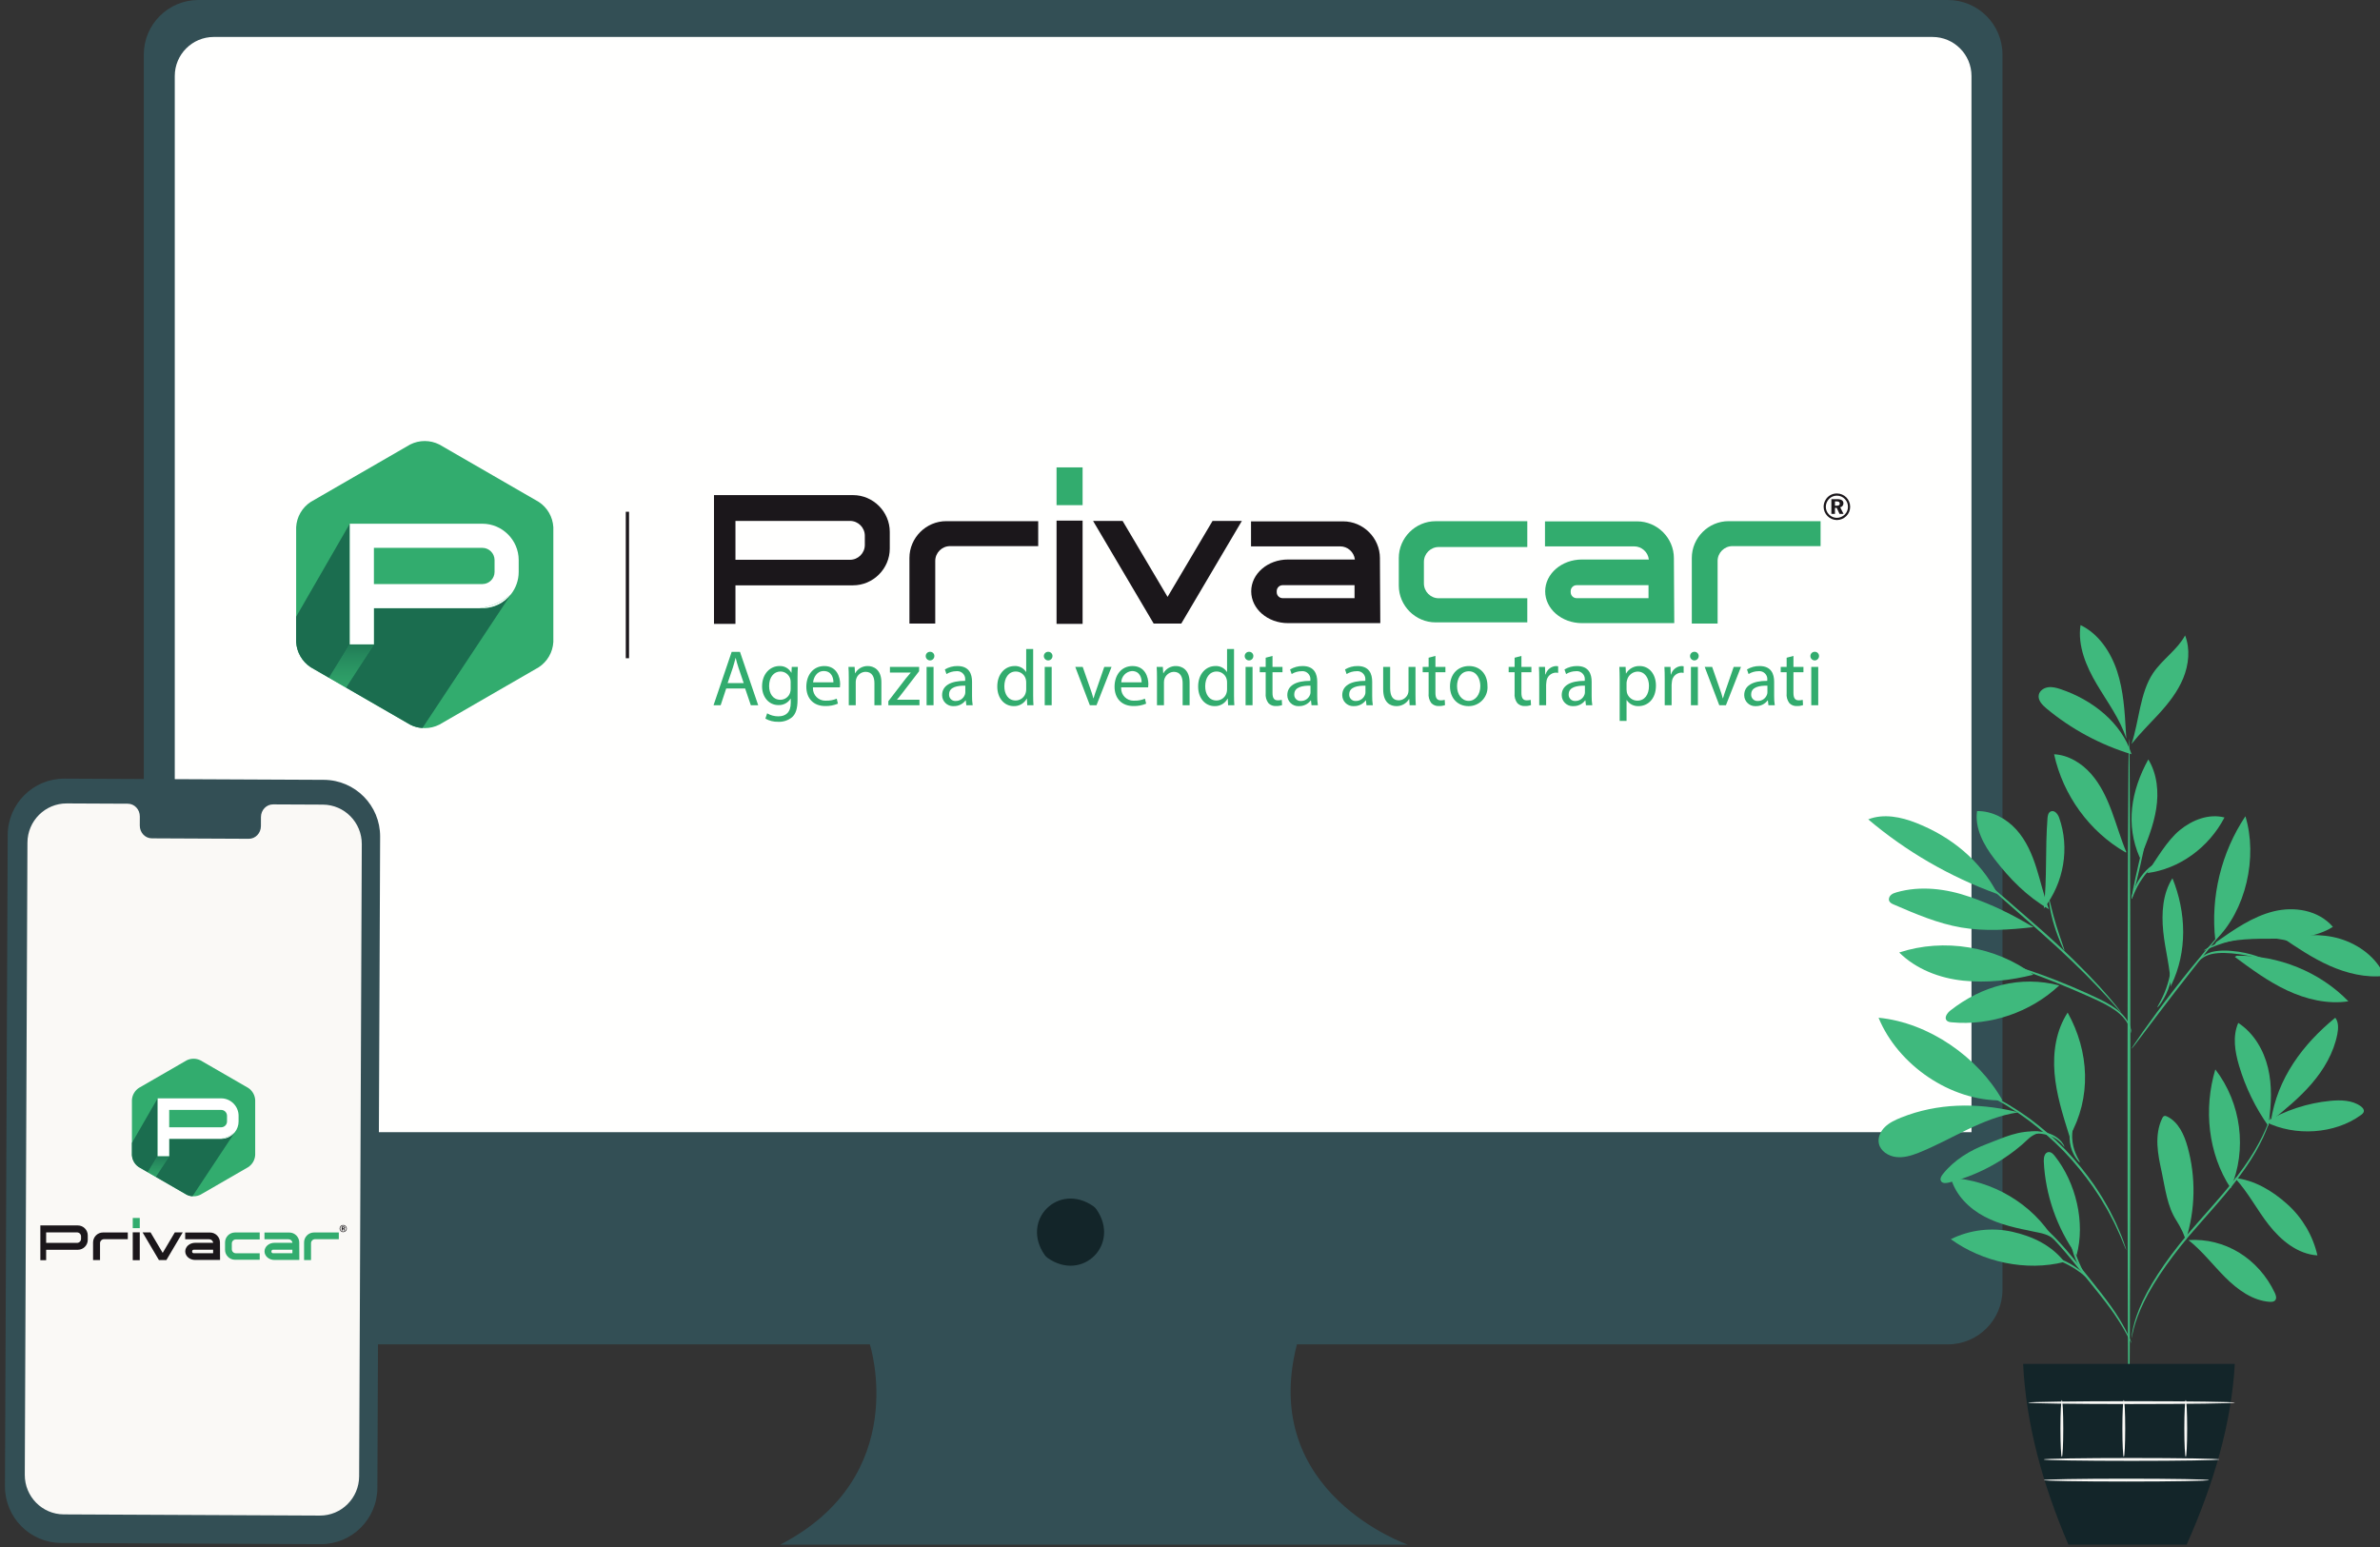
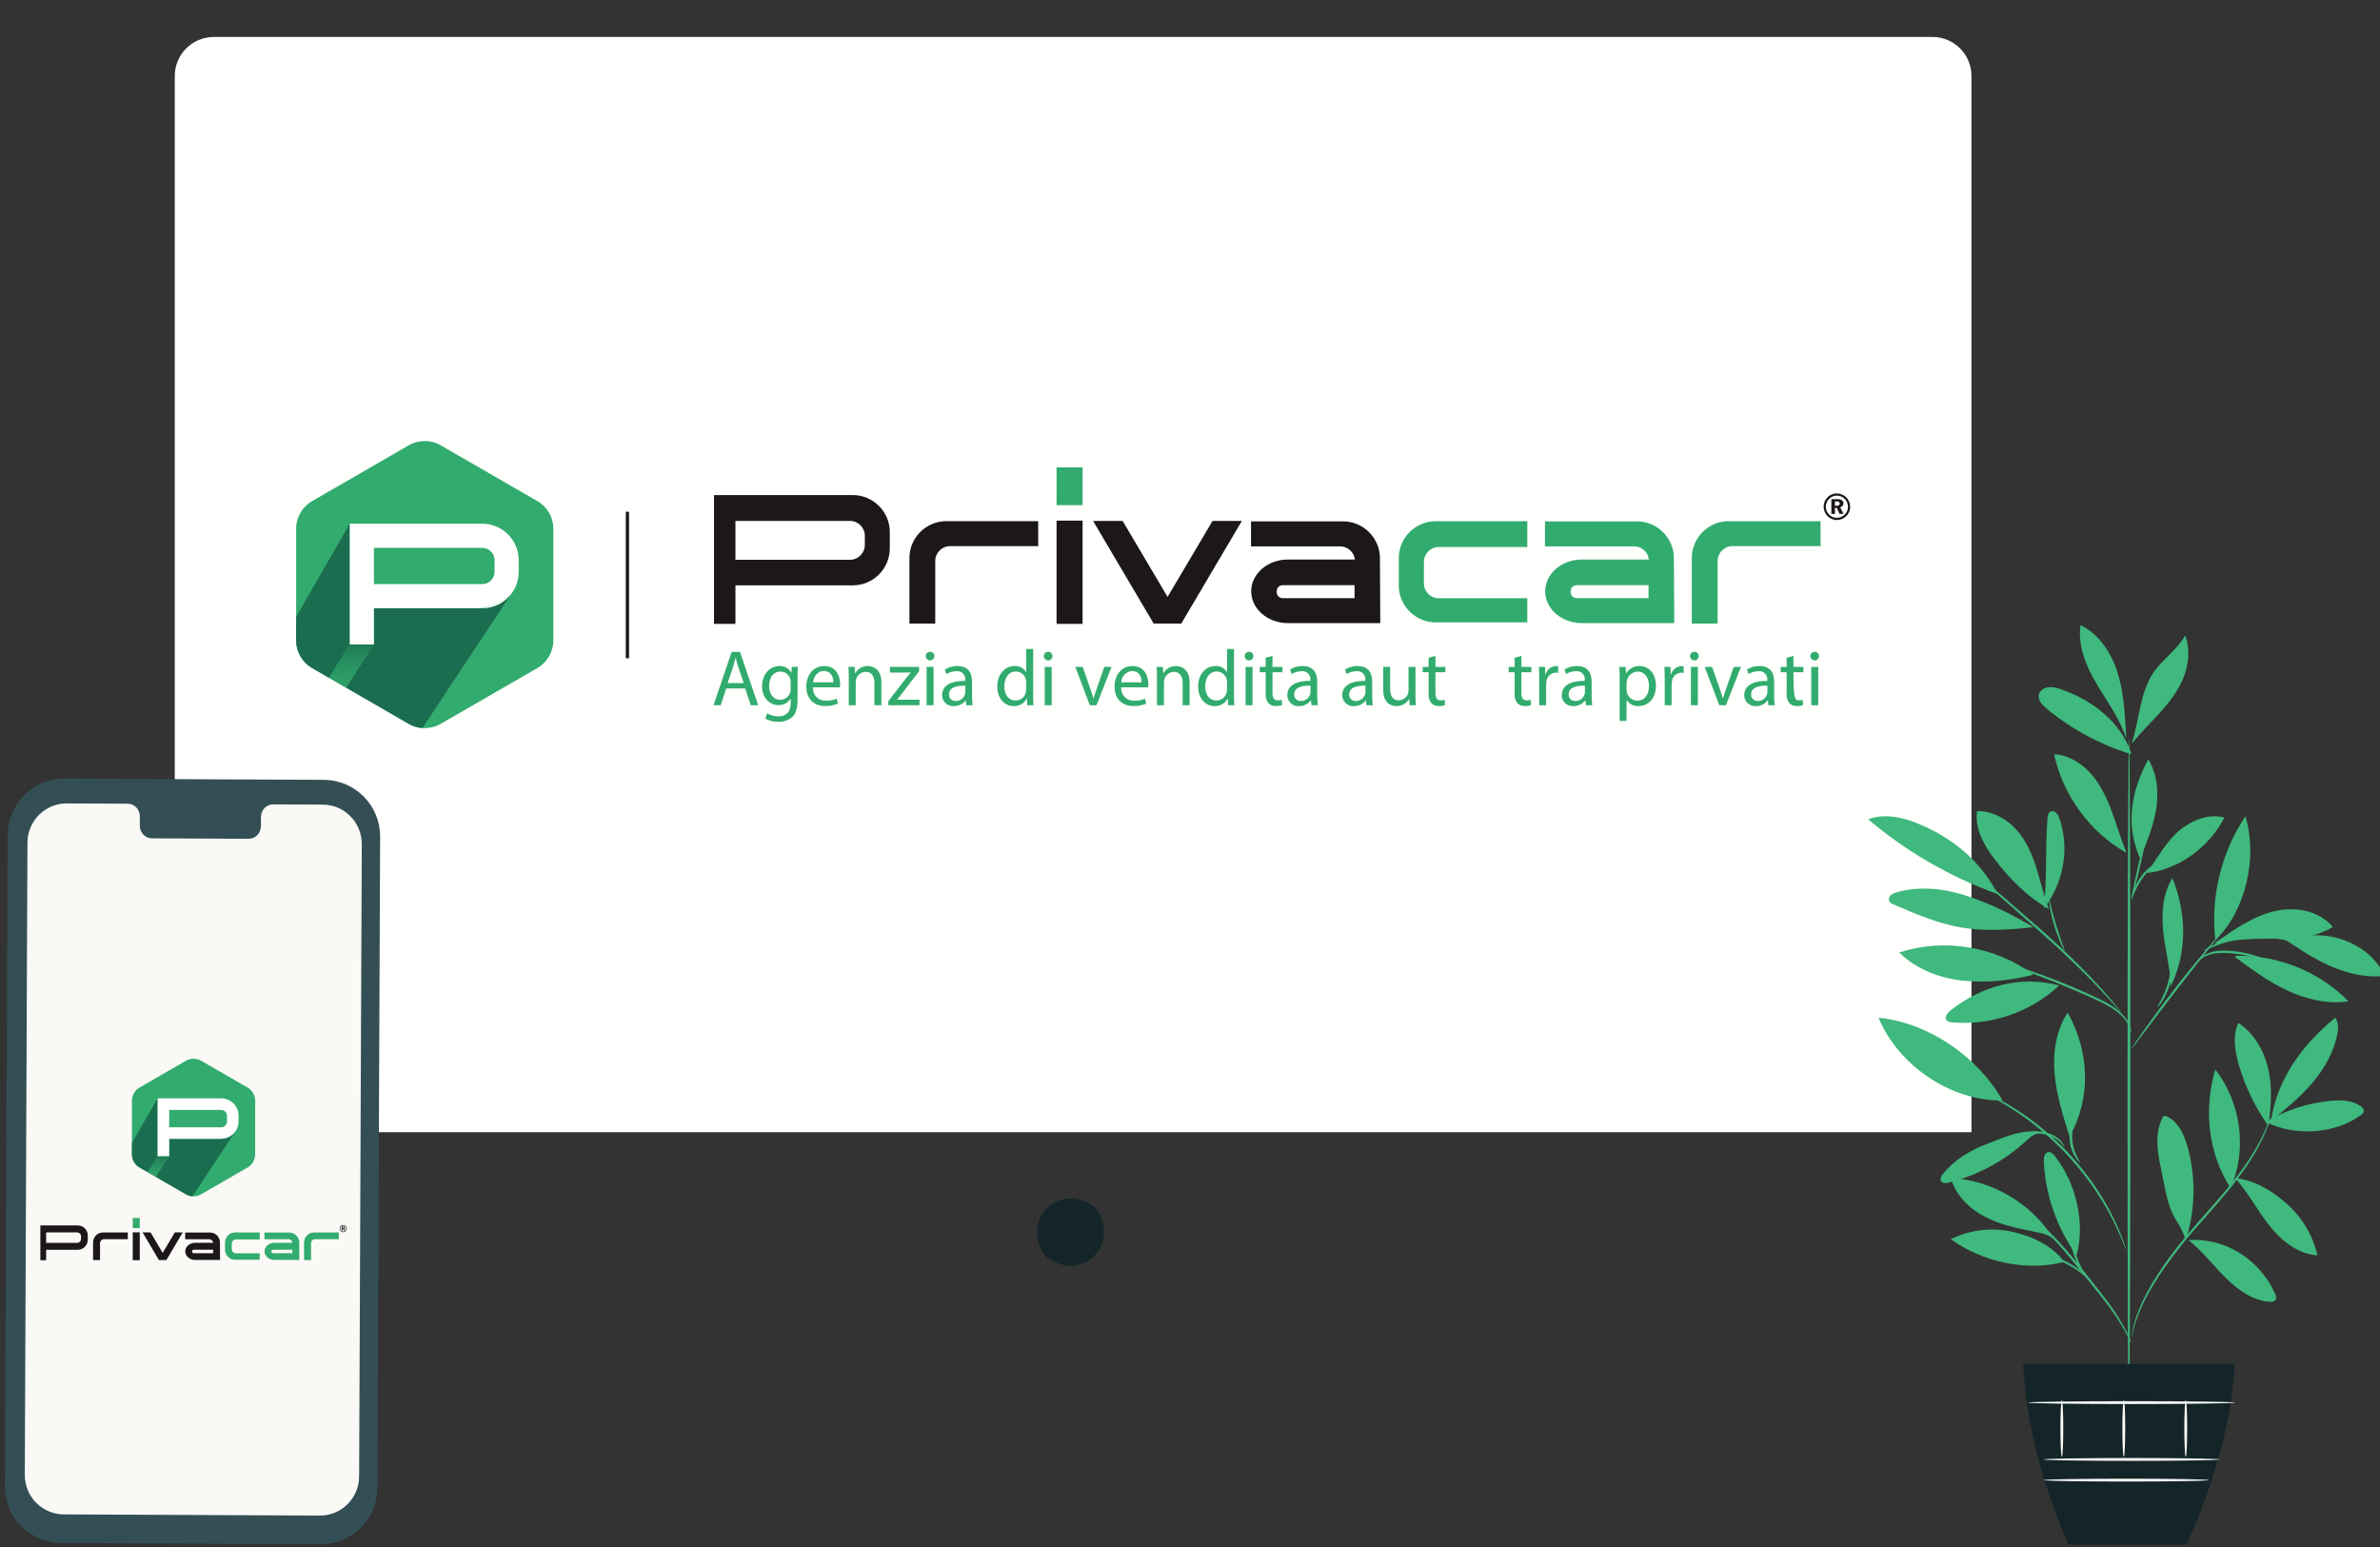
<svg xmlns="http://www.w3.org/2000/svg" width="100%" height="100%" viewBox="0 0 480 312" version="1.1" xml:space="preserve" style="fill-rule:evenodd;clip-rule:evenodd;stroke-miterlimit:10;">
  <rect x="0" y="0" width="480" height="312" fill="#333333" stroke="none" />
  <g>
    <g transform="matrix(1,0,0,1,-17,-23.964)">
      <g>
-         <path d="M409.845,23.964L57.014,23.964C50.931,23.964 46,28.893 46,34.973L46,284.085C46,290.166 50.931,295.094 57.014,295.094L192.43,295.094C192.43,295.094 201.043,321.72 174.341,335.497L300.962,335.497C300.962,335.497 270.814,325.165 278.565,295.094L409.846,295.094C415.928,295.094 420.859,290.166 420.859,284.085L420.859,34.973C420.859,28.893 415.928,23.964 409.845,23.964Z" style="fill:rgb(51,79,85);" />
        <path d="M238.12,267.848C243.044,274.89 235.337,282.602 228.297,277.675C228.066,277.512 227.854,277.301 227.692,277.069C222.782,270.028 230.479,262.327 237.514,267.242C237.747,267.405 237.958,267.615 238.12,267.848Z" style="fill:rgb(19,37,41);" />
        <g transform="matrix(1,0,0,1,0.247,3.417)">
          <path d="M414.364,248.886L52,248.886L52,35.879C52,31.527 55.527,28 59.877,28L406.487,28C410.837,28 414.364,31.527 414.364,35.878L414.364,248.886Z" style="fill:rgb(255,255,254);" />
        </g>
      </g>
      <g>
        <g>
          <path d="M460.43,217.756C460.488,217.824 461.003,217.122 462.183,216.653C463.354,216.164 465.114,216.056 467.048,216.235C468.983,216.389 470.711,216.762 471.947,217.091C473.184,217.423 473.94,217.683 473.964,217.614C473.984,217.557 473.265,217.18 472.034,216.758C470.805,216.34 469.052,215.904 467.082,215.748C465.127,215.565 463.273,215.727 462.063,216.333C460.836,216.921 460.39,217.744 460.43,217.756Z" style="fill:rgb(63,185,125);" />
          <path d="M461.47,215.669C461.504,215.746 462.476,215.225 464.115,214.608C465.753,213.989 468.084,213.338 470.718,213.113C473.352,212.897 475.746,213.15 477.45,213.489C479.156,213.825 480.188,214.177 480.212,214.096C480.221,214.064 479.971,213.949 479.51,213.767C479.05,213.578 478.367,213.362 477.511,213.149C475.803,212.717 473.366,212.403 470.684,212.623C468.004,212.853 465.637,213.57 464.008,214.283C463.192,214.636 462.546,214.963 462.118,215.227C461.687,215.484 461.455,215.638 461.47,215.669Z" style="fill:rgb(63,185,125);" />
          <path d="M467.717,261.521C471.765,262.009 475.291,264.124 478.314,266.837C481.338,269.55 483.487,273.205 484.377,277.15C480.406,276.907 477.036,274.131 474.592,271.02C472.148,267.907 470.455,264.492 467.771,261.582" style="fill:rgb(63,185,125);" />
          <path d="M466.887,263.605C470.236,255.819 469.022,246.438 463.787,239.641C461.418,247.593 462.287,256.576 466.887,263.605Z" style="fill:rgb(63,185,125);" />
          <path d="M463.789,213.593C470.002,207.588 472.357,196.798 469.857,188.587C464.975,195.892 462.788,204.903 463.789,213.593Z" style="fill:rgb(63,185,125);" />
          <path d="M473.964,250.243C477.878,247.903 482.362,246.435 486.957,245.985C489.081,245.777 491.401,245.836 493.103,247.06C493.466,247.321 493.818,247.705 493.737,248.13C493.678,248.442 493.4,248.668 493.135,248.861C487.849,252.701 479.852,253.187 473.964,250.243Z" style="fill:rgb(63,185,125);" />
          <path d="M475.006,250.06C477.889,247.711 480.789,245.347 483.232,242.506C485.675,239.665 487.66,236.293 488.389,232.553C488.61,231.418 488.679,230.122 487.981,229.222C481.424,234.566 476.273,241.479 475.006,250.06Z" style="fill:rgb(63,185,125);" />
          <path d="M474.569,250.323C475.084,246.673 475.27,242.921 474.411,239.333C473.552,235.745 471.552,232.31 468.413,230.264C467.231,232.959 467.739,236.064 468.571,238.88C469.857,243.233 471.875,247.379 474.519,251.102" style="fill:rgb(63,185,125);" />
          <path d="M468.095,216.724C476.504,216.571 484.916,220 490.625,225.91C486.428,226.541 482.106,225.505 478.289,223.72C474.47,221.937 471.078,219.434 467.717,216.948" style="fill:rgb(63,185,125);" />
          <path d="M477.088,212.933C481.131,212.612 485.019,212.12 488.905,213.289C492.792,214.458 496.33,217.111 497.914,220.786C494.133,221.204 490.299,220.274 486.834,218.733C483.369,217.191 480.218,215.056 477.088,212.933Z" style="fill:rgb(63,185,125);" />
          <path d="M464.002,213.933C467.609,211.402 471.31,208.825 475.51,207.776C479.708,206.728 484.573,207.502 487.501,210.892C484.103,213.029 479.979,213.281 476.038,213.278C472.098,213.274 467.267,213.226 463.552,214.635" style="fill:rgb(63,185,125);" />
          <path d="M458.422,274.06C461.951,273.826 465.54,274.722 468.605,276.602C471.67,278.482 474.2,281.338 475.783,284.707C475.999,285.166 476.188,285.748 475.901,286.158C475.65,286.515 475.166,286.548 474.749,286.519C471.328,286.282 468.295,284.09 465.793,281.592C463.29,279.094 461.111,276.209 458.345,274.049" style="fill:rgb(63,185,125);" />
          <path d="M457.845,274.024C459.776,267.968 459.896,261.368 458.187,255.248C457.512,252.832 456.379,250.287 454.098,249.154C453.904,249.057 453.677,248.971 453.473,249.047C453.28,249.118 453.168,249.312 453.077,249.496C452.266,251.156 452.03,253.043 452.113,254.882C452.197,256.721 452.586,258.533 452.975,260.334C453.693,263.668 454.076,267.249 455.941,270.123C456.383,270.805 456.773,271.542 457.126,272.273C457.479,273.004 457.482,273.261 457.806,273.841" style="fill:rgb(63,185,125);" />
          <path d="M435.807,277.15C437.598,270.536 435.696,262.518 431.404,257.096C431.089,256.697 430.669,256.268 430.153,256.315C429.363,256.385 429.158,257.408 429.193,258.179C429.504,264.937 431.826,271.598 435.807,277.15Z" style="fill:rgb(63,185,125);" />
          <path d="M433.355,278.466C425.665,280.433 416.842,278.52 410.447,273.884C414.237,271.994 418.706,271.455 422.847,272.387C426.99,273.318 430.776,275.144 433.355,278.466Z" style="fill:rgb(63,185,125);" />
          <path d="M431.272,274.024C426.958,266.721 418.687,261.955 410.447,261.521C411.395,265.001 414.15,267.706 417.257,269.34C420.366,270.975 423.835,271.685 427.255,272.375C428.585,272.643 430.41,272.938 431.272,274.024Z" style="fill:rgb(63,185,125);" />
          <path d="M434.261,252.762C432.989,248.706 431.709,244.616 431.361,240.404C431.011,236.192 431.657,231.795 434.007,228.18C438.395,236.081 438.838,245.312 434.393,253.186" style="fill:rgb(63,185,125);" />
          <path d="M420.859,245.888C415.964,237.166 405.976,230.199 395.869,229.222C399.768,238.738 410.401,246.093 420.859,245.888Z" style="fill:rgb(63,185,125);" />
-           <path d="M423.983,248.318C416.776,249.373 410.636,253.794 403.902,256.473C402.461,257.046 400.906,257.503 399.362,257.308C397.815,257.113 396.29,256.117 395.944,254.657C395.655,253.445 396.229,252.158 397.136,251.27C398.041,250.381 399.238,249.827 400.434,249.349C407.769,246.416 415.636,246.342 423.363,248.121" style="fill:rgb(63,185,125);" />
          <path d="M428.148,252.484C426.569,252.94 426.029,253.763 424.778,254.837C420.534,258.477 415.444,261.111 410.033,262.465C409.469,262.606 408.731,262.663 408.452,262.15C408.208,261.703 408.517,261.16 408.833,260.762C411.1,257.905 414.333,255.95 417.736,254.674C421.139,253.397 424.087,251.859 428.148,252.189" style="fill:rgb(63,185,125);" />
          <path d="M432.313,222.7C426.554,228.115 418.441,230.895 410.599,230.142C410.241,230.108 409.852,230.05 409.609,229.784C409.063,229.185 409.719,228.261 410.355,227.761C416.74,222.748 424.474,220.668 432.313,222.7Z" style="fill:rgb(63,185,125);" />
          <path d="M427.107,220.542C419.5,214.824 409.069,213.099 400.034,216.063C403.443,219.432 408.173,221.244 412.935,221.742C417.695,222.239 422.463,221.71 427.107,220.542Z" style="fill:rgb(63,185,125);" />
          <path d="M429.189,207.341C429.902,200.759 429.44,195.563 429.943,188.949C429.983,188.421 430.108,187.786 430.652,187.595C431.411,187.33 432.043,188.176 432.291,188.877C434.451,194.974 433.271,201.966 429.2,207.196" style="fill:rgb(63,185,125);" />
          <path d="M430.231,207.341C425.735,204.702 422.36,201.255 419.242,197.203C417.071,194.384 415.24,191.007 415.734,187.546C418.783,187.488 421.679,189.085 423.661,191.284C425.643,193.481 426.823,196.23 427.702,199.001C428.582,201.772 429.198,204.618 430.231,207.341Z" style="fill:rgb(63,185,125);" />
          <path d="M419.683,204.216C410.234,200.783 401.418,195.677 393.786,189.217C396.88,187.992 400.421,188.725 403.514,189.951C410.58,192.753 416.353,197.482 419.818,204.148" style="fill:rgb(63,185,125);" />
          <path d="M427.107,210.948C422.265,211.491 417.345,211.844 412.54,211.022C407.818,210.212 403.355,208.295 398.942,206.391C398.576,206.234 398.178,206.044 398.018,205.672C397.844,205.269 398.029,204.776 398.35,204.481C398.669,204.184 399.094,204.042 399.509,203.923C404.306,202.548 409.484,203.192 414.204,204.823C418.925,206.455 422.796,208.392 427.107,210.948Z" style="fill:rgb(63,185,125);" />
          <path d="M454.91,222.635C458.169,215.898 457.957,208.034 455.142,201.09C453.159,204.183 452.917,208.122 453.28,211.802C453.642,215.483 454.737,219.271 454.807,222.97" style="fill:rgb(63,185,125);" />
          <path d="M445.85,195.837C444.718,193.153 443.922,190.336 442.906,187.603C441.89,184.872 440.628,182.183 438.708,180.014C436.788,177.845 434.134,176.228 431.272,176.084C433.064,184.356 438.451,191.746 445.704,195.88" style="fill:rgb(63,185,125);" />
          <path d="M450.015,200.048C451.9,197.253 454.077,193.461 456.632,191.376C459.188,189.291 462.515,188.029 465.634,188.83C462.462,194.937 456.468,199.241 450.015,200.048Z" style="fill:rgb(63,185,125);" />
          <path d="M448.722,196.85C450.026,193.669 451.34,190.453 451.868,187.071C452.396,183.688 452.074,180.077 450.273,177.126C446.772,183.479 445.645,190.297 448.543,196.922" style="fill:rgb(63,185,125);" />
          <path d="M446.891,176.084C444.927,169.748 438.977,165.084 432.552,162.943C431.743,162.673 430.884,162.448 430.038,162.576C429.192,162.702 428.363,163.267 428.185,164.083C427.951,165.161 428.864,166.127 429.723,166.843C434.725,171.013 440.605,174.179 446.891,176.084Z" style="fill:rgb(63,185,125);" />
          <path d="M445.753,171.594C445.517,167.459 445.271,163.263 443.983,159.345C442.694,155.427 440.213,151.751 436.602,150.036C435.988,154.213 437.752,158.368 439.881,161.962C442.007,165.556 444.572,168.948 445.85,172.958" style="fill:rgb(63,185,125);" />
          <path d="M446.891,174C448.418,169.451 448.575,163.674 451.241,159.711C453.105,156.941 456.088,155.054 457.694,152.12C458.76,154.86 458.434,158.018 457.318,160.738C456.203,163.458 454.36,165.799 452.387,167.952C450.415,170.104 448.726,171.723 446.891,174Z" style="fill:rgb(63,185,125);" />
          <path d="M446.35,311.533C446.51,311.533 446.646,280.509 446.658,242.248C446.669,203.975 446.549,172.958 446.39,172.958C446.232,172.958 446.094,203.975 446.083,242.248C446.072,280.509 446.192,311.533 446.35,311.533Z" style="fill:rgb(63,185,125);" />
          <path d="M419.818,217.766C419.809,217.797 420.224,217.955 420.981,218.216C421.817,218.506 422.893,218.88 424.182,219.328C426.881,220.275 430.589,221.646 434.613,223.344C438.597,225.105 442.354,226.535 444.494,228.444C445.563,229.387 446.177,230.406 446.479,231.149C446.786,231.897 446.841,232.355 446.882,232.348C446.898,232.345 446.893,232.231 446.87,232.013C446.834,231.798 446.78,231.478 446.641,231.085C446.381,230.298 445.784,229.208 444.704,228.2C443.629,227.191 442.132,226.283 440.417,225.458C438.702,224.632 436.8,223.772 434.782,222.919C430.745,221.215 427.01,219.888 424.28,219.018C422.916,218.58 421.803,218.257 421.032,218.044C420.258,217.836 419.827,217.736 419.818,217.766Z" style="fill:rgb(63,185,125);" />
          <path d="M410.447,195.881C410.437,195.892 410.551,196.012 410.778,196.23C411.046,196.479 411.379,196.789 411.787,197.167C412.724,198.008 414,199.152 415.554,200.547C418.806,203.409 423.217,207.289 428.091,211.576C432.984,215.88 437.213,219.992 440.144,223.089C441.612,224.635 442.768,225.916 443.557,226.81C443.924,227.226 444.225,227.565 444.467,227.838C444.678,228.071 444.794,228.189 444.808,228.179C444.82,228.169 444.726,228.033 444.538,227.781C444.347,227.532 444.071,227.159 443.692,226.698C442.943,225.768 441.822,224.451 440.381,222.873C437.503,219.715 433.297,215.553 428.393,211.242C423.482,206.947 419.014,203.091 415.766,200.31C414.172,198.958 412.866,197.85 411.905,197.036C411.474,196.683 411.122,196.395 410.839,196.162C410.592,195.967 410.457,195.869 410.447,195.881Z" style="fill:rgb(63,185,125);" />
          <path d="M433.345,215.676C433.457,215.621 432.567,213.362 431.681,210.505C430.786,207.648 430.366,205.237 430.253,205.258C430.149,205.27 430.401,207.751 431.307,210.645C431.752,212.089 432.244,213.359 432.631,214.261C433.018,215.162 433.297,215.7 433.345,215.676Z" style="fill:rgb(63,185,125);" />
          <path d="M446.893,235.472C446.918,235.491 447.177,235.179 447.625,234.599C448.122,233.944 448.751,233.115 449.502,232.126C451.078,230.032 453.256,227.141 455.699,223.978C458.142,220.814 460.386,217.976 462.012,215.923C462.779,214.948 463.421,214.13 463.93,213.484C464.377,212.904 464.614,212.573 464.591,212.552C464.568,212.532 464.287,212.823 463.799,213.369C463.309,213.913 462.618,214.716 461.773,215.717C460.084,217.719 457.799,220.528 455.352,223.695C452.908,226.863 450.766,229.788 449.252,231.933C448.496,233.005 447.893,233.88 447.487,234.494C447.081,235.107 446.869,235.454 446.893,235.472Z" style="fill:rgb(63,185,125);" />
          <path d="M452.105,227.136C452.179,227.214 453.781,225.334 454.621,222.475C455.241,220.462 455.268,218.619 455.191,217.777L454.991,217.792C455.081,218.152 455.146,218.341 455.182,218.336C455.218,218.331 455.219,218.13 455.19,217.761L454.99,217.777C454.917,218.613 454.789,220.391 454.187,222.348C453.376,225.117 451.984,227.06 452.105,227.136Z" style="fill:rgb(63,185,125);" />
          <path d="M446.903,205.257C447.012,205.287 447.793,202.279 448.649,198.54C449.505,194.799 450.111,191.743 450.002,191.713C449.895,191.682 449.114,194.689 448.258,198.43C447.403,202.169 446.796,205.227 446.903,205.257Z" style="fill:rgb(63,185,125);" />
          <path d="M446.908,205.257C447.039,205.3 447.583,203.288 449.006,201.23C450.392,199.129 452.161,198.076 452.096,197.971C452.072,197.924 451.584,198.108 450.904,198.6C450.221,199.085 449.377,199.909 448.649,200.974C447.172,203.114 446.803,205.249 446.908,205.257Z" style="fill:rgb(63,185,125);" />
          <path d="M446.896,293.821C446.945,293.828 447.035,293.083 447.381,291.779C447.722,290.476 448.365,288.627 449.43,286.465C451.551,282.13 455.408,276.636 460.309,271.132C462.738,268.356 465.094,265.737 467.095,263.23C469.097,260.726 470.744,258.34 471.946,256.229C473.152,254.121 473.938,252.311 474.396,251.035C474.621,250.394 474.785,249.895 474.876,249.548C474.973,249.204 475.017,249.022 475.003,249.018C474.963,249.006 474.74,249.72 474.235,250.972C473.729,252.222 472.907,253.998 471.676,256.07C470.448,258.145 468.787,260.496 466.776,262.973C464.768,265.455 462.408,268.059 459.976,270.839C455.061,276.359 451.212,281.924 449.148,286.328C448.111,288.527 447.506,290.411 447.213,291.738C447.071,292.402 446.975,292.92 446.941,293.278C446.897,293.632 446.882,293.818 446.896,293.821Z" style="fill:rgb(63,185,125);" />
          <path d="M421.901,266.733C421.885,266.767 422.363,267.008 423.21,267.465C424.051,267.937 425.242,268.661 426.608,269.703C427.973,270.746 429.5,272.113 431.068,273.759C432.634,275.408 434.246,277.322 435.893,279.372C439.184,283.489 442.262,287.13 444.105,290.038C445.042,291.48 445.721,292.695 446.167,293.549C446.617,294.399 446.855,294.877 446.888,294.862C446.903,294.856 446.861,294.728 446.767,294.492C446.67,294.257 446.537,293.905 446.326,293.469C445.929,292.588 445.287,291.34 444.379,289.866C442.589,286.888 439.535,283.196 436.249,279.088C434.6,277.032 432.968,275.114 431.373,273.468C429.775,271.825 428.207,270.466 426.801,269.446C425.396,268.424 424.164,267.734 423.293,267.309C422.859,267.091 422.504,266.958 422.271,266.858C422.034,266.762 421.908,266.718 421.901,266.733Z" style="fill:rgb(63,185,125);" />
          <path d="M421.901,276.14C421.895,276.202 422.92,276.322 424.571,276.516C426.216,276.723 428.506,276.989 430.905,277.726C433.294,278.481 435.28,279.633 436.575,280.614C437.882,281.595 438.498,282.405 438.559,282.357C438.58,282.343 438.452,282.122 438.163,281.762C437.878,281.398 437.41,280.914 436.772,280.379C435.498,279.315 433.492,278.094 431.04,277.319C428.582,276.564 426.261,276.345 424.602,276.214C422.937,276.098 421.905,276.083 421.901,276.14Z" style="fill:rgb(63,185,125);" />
          <path d="M437.509,281.316C437.641,281.234 436.497,279.329 435.609,276.767C434.777,274.182 434.582,271.914 434.431,271.941C434.377,271.948 434.38,272.514 434.474,273.425C434.574,274.333 434.774,275.594 435.215,276.923C435.658,278.25 436.24,279.358 436.687,280.131C437.14,280.902 437.462,281.348 437.509,281.316Z" style="fill:rgb(63,185,125);" />
          <path d="M413.57,242.769C413.565,242.784 413.715,242.862 414.003,242.998C414.338,243.15 414.759,243.341 415.273,243.575C415.829,243.813 416.504,244.115 417.265,244.515C418.028,244.908 418.919,245.312 419.846,245.869C420.317,246.136 420.808,246.414 421.319,246.705C421.83,246.998 422.336,247.347 422.874,247.683C423.961,248.341 425.05,249.151 426.211,249.978C428.485,251.7 430.875,253.739 433.176,256.093C435.455,258.47 437.415,260.924 439.062,263.252C439.85,264.438 440.624,265.552 441.246,266.659C441.564,267.207 441.896,267.723 442.173,268.243C442.444,268.763 442.708,269.263 442.959,269.742C443.485,270.686 443.858,271.588 444.227,272.363C444.601,273.136 444.88,273.82 445.1,274.383C445.316,274.903 445.492,275.329 445.633,275.669C445.76,275.961 445.833,276.112 445.847,276.108C445.863,276.102 445.816,275.942 445.717,275.639C445.597,275.29 445.446,274.854 445.262,274.32C445.067,273.746 444.809,273.05 444.455,272.264C444.108,271.475 443.751,270.56 443.241,269.601C442.996,269.115 442.741,268.608 442.475,268.079C442.205,267.552 441.878,267.028 441.566,266.472C440.954,265.35 440.185,264.221 439.401,263.019C437.76,260.662 435.794,258.179 433.497,255.784C431.178,253.41 428.76,251.364 426.456,249.648C425.279,248.824 424.175,248.02 423.072,247.371C422.526,247.039 422.013,246.696 421.494,246.408C420.975,246.125 420.475,245.853 419.998,245.592C419.054,245.051 418.149,244.663 417.372,244.289C416.597,243.91 415.91,243.629 415.341,243.415C414.812,243.212 414.381,243.047 414.036,242.915C413.736,242.805 413.576,242.755 413.57,242.769Z" style="fill:rgb(63,185,125);" />
          <path d="M433.35,255.267C433.389,255.261 433.176,254.535 432.297,253.736C431.44,252.939 429.875,252.201 428.054,252.147C426.238,252.1 424.664,252.596 423.589,252.998C422.508,253.414 421.88,253.749 421.901,253.799C421.926,253.859 422.599,253.623 423.692,253.287C424.781,252.962 426.32,252.534 428.04,252.579C429.754,252.631 431.235,253.276 432.093,253.968C432.971,254.659 433.28,255.31 433.35,255.267Z" style="fill:rgb(63,185,125);" />
          <path d="M436.467,258.393C436.615,258.323 435.298,256.676 434.998,254.317C434.652,251.961 435.49,250.1 435.327,250.061C435.267,250.04 434.973,250.472 434.72,251.248C434.465,252.02 434.296,253.143 434.462,254.369C434.632,255.596 435.099,256.656 435.556,257.357C436.012,258.061 436.415,258.425 436.467,258.393Z" style="fill:rgb(63,185,125);" />
        </g>
        <g>
          <path d="M467.717,299.03C467.05,311.005 463.485,323.184 458.003,335.497L434.162,335.497C428.933,323.306 425.615,311.146 425.024,299.03L467.717,299.03Z" style="fill:rgb(19,37,41);" />
          <path d="M429.189,318.306C429.189,318.465 437.115,318.593 446.89,318.593C456.668,318.593 464.593,318.465 464.593,318.306C464.593,318.146 456.668,318.018 446.89,318.018C437.115,318.018 429.189,318.146 429.189,318.306Z" style="fill:rgb(250,249,246);" />
          <path d="M429.189,322.474C429.189,322.633 436.649,322.761 445.849,322.761C455.052,322.761 462.51,322.633 462.51,322.474C462.51,322.315 455.052,322.186 445.849,322.186C436.649,322.186 429.189,322.315 429.189,322.474Z" style="fill:rgb(250,249,246);" />
          <path d="M457.825,306.323C457.666,306.323 457.537,308.889 457.537,312.054C457.537,315.219 457.666,317.784 457.825,317.784C457.984,317.784 458.112,315.219 458.112,312.054C458.112,308.889 457.984,306.323 457.825,306.323Z" style="fill:rgb(250,249,246);" />
          <path d="M445.329,306.323C445.171,306.323 445.042,308.89 445.042,312.054C445.042,315.219 445.171,317.784 445.329,317.784C445.489,317.784 445.617,315.219 445.617,312.054C445.617,308.89 445.489,306.323 445.329,306.323Z" style="fill:rgb(250,249,246);" />
          <path d="M432.834,306.323C432.676,306.323 432.547,308.889 432.547,312.053C432.547,315.219 432.676,317.784 432.834,317.784C432.993,317.784 433.121,315.219 433.121,312.053C433.121,308.889 432.993,306.323 432.834,306.323Z" style="fill:rgb(250,249,246);" />
          <path d="M426.066,306.844C426.066,307.003 435.39,307.133 446.89,307.133C458.395,307.133 467.717,307.003 467.717,306.844C467.717,306.686 458.395,306.557 446.89,306.557C435.39,306.557 426.066,306.686 426.066,306.844Z" style="fill:rgb(250,249,246);" />
        </g>
      </g>
      <g>
        <path d="M81.662,335.395L29.344,335.153C23.051,335.124 17.973,329.994 18,323.693L18.554,192.363C18.581,186.06 23.708,180.971 30.004,181L82.322,181.242C88.614,181.272 93.693,186.401 93.665,192.701L93.111,324.032C93.085,330.336 87.958,335.424 81.662,335.395Z" style="fill:rgb(51,79,85);" />
        <g transform="matrix(1,0,0,1,1,0)">
          <path d="M81.108,186.24L71.076,186.194C69.73,186.188 68.635,187.33 68.629,188.746L68.621,190.578C68.615,191.995 67.519,193.138 66.174,193.132L46.619,193.041C45.273,193.034 44.187,191.881 44.193,190.465L44.2,188.633C44.206,187.216 43.12,186.063 41.775,186.057L38.247,186.041L29.466,186C25.105,185.98 21.554,189.524 21.535,193.914L21,321.404C20.981,325.793 24.499,329.366 28.858,329.387L80.5,329.626C84.861,329.647 88.412,326.102 88.431,321.712L88.966,194.221C88.984,189.833 85.467,186.26 81.108,186.24Z" style="fill:rgb(250,249,246);" />
        </g>
      </g>
    </g>
    <g transform="matrix(0.812,0,0,0.812,59.727,88.947)">
      <g>
        <g transform="matrix(1,0,0,1,-4.174,-5.265)">
          <path d="M110.99,66.72L109.613,70.89L107.843,70.89L112.347,57.633L114.413,57.633L118.937,70.89L117.107,70.89L115.691,66.72L110.99,66.72ZM115.337,65.383L114.039,61.566C113.744,60.701 113.547,59.915 113.351,59.147L113.311,59.147C113.114,59.935 112.898,60.74 112.643,61.547L111.344,65.383L115.337,65.383Z" style="fill:rgb(50,172,110);fill-rule:nonzero;" />
        </g>
        <g transform="matrix(1,0,0,1,-4.174,-5.265)">
          <path d="M128.788,61.37C128.749,62.059 128.709,62.825 128.709,63.986L128.709,69.513C128.709,71.696 128.276,73.033 127.352,73.859C126.381,74.657 125.146,75.064 123.891,75C122.784,75.028 121.689,74.756 120.724,74.214L121.157,72.896C122.002,73.396 122.968,73.654 123.95,73.644C125.72,73.644 127.018,72.719 127.018,70.319L127.018,69.257L126.979,69.257C126.331,70.294 125.171,70.904 123.95,70.851C121.589,70.851 119.898,68.844 119.898,66.209C119.898,62.982 122.002,61.153 124.186,61.153C125.41,61.081 126.571,61.727 127.155,62.806L127.195,62.806L127.273,61.37L128.788,61.37ZM126.998,65.127C126.999,65.099 126.999,65.071 126.999,65.043C126.999,63.659 125.865,62.518 124.481,62.511C122.829,62.511 121.649,63.907 121.649,66.11C121.649,67.979 122.592,69.532 124.461,69.532C125.557,69.527 126.531,68.809 126.86,67.763C126.954,67.464 127.001,67.151 126.998,66.838L126.998,65.127Z" style="fill:rgb(50,172,110);fill-rule:nonzero;" />
        </g>
        <g transform="matrix(1,0,0,1,-4.174,-5.265)">
          <path d="M132.542,66.444C132.535,66.532 132.531,66.62 132.531,66.707C132.531,68.381 133.908,69.757 135.581,69.757C135.657,69.757 135.732,69.755 135.808,69.749C136.711,69.777 137.611,69.609 138.443,69.257L138.738,70.496C137.736,70.913 136.657,71.114 135.572,71.086C132.641,71.086 130.891,69.159 130.891,66.287C130.891,63.416 132.582,61.153 135.355,61.153C138.463,61.153 139.289,63.888 139.289,65.638C139.286,65.908 139.266,66.177 139.23,66.444L132.542,66.444ZM137.617,65.205C137.637,64.104 137.165,62.393 135.218,62.393C133.467,62.393 132.7,64.006 132.563,65.205L137.617,65.205Z" style="fill:rgb(50,172,110);fill-rule:nonzero;" />
        </g>
        <g transform="matrix(1,0,0,1,-4.174,-5.265)">
          <path d="M141.431,63.946C141.431,62.963 141.411,62.157 141.352,61.37L142.886,61.37L142.985,62.943L143.024,62.943C143.658,61.81 144.873,61.12 146.171,61.153C147.489,61.153 149.534,61.94 149.534,65.205L149.534,70.89L147.804,70.89L147.804,65.402C147.804,63.868 147.233,62.59 145.601,62.59C144.526,62.607 143.581,63.327 143.28,64.359C143.196,64.62 143.157,64.892 143.162,65.166L143.162,70.89L141.431,70.89L141.431,63.946Z" style="fill:rgb(50,172,110);fill-rule:nonzero;" />
        </g>
        <g transform="matrix(1,0,0,1,-4.174,-5.265)">
          <path d="M151.263,69.887L155.57,64.281C155.983,63.77 156.376,63.317 156.809,62.806L156.809,62.767L151.656,62.767L151.656,61.37L158.914,61.37L158.894,62.452L154.646,67.978C154.252,68.51 153.859,68.981 153.426,69.474L153.426,69.513L158.993,69.513L158.993,70.89L151.263,70.89L151.263,69.887Z" style="fill:rgb(50,172,110);fill-rule:nonzero;" />
        </g>
        <g transform="matrix(1,0,0,1,-4.174,-5.265)">
          <path d="M162.688,58.695C162.682,59.279 162.2,59.755 161.616,59.755C161.033,59.755 160.551,59.279 160.544,58.695C160.544,58.686 160.544,58.677 160.544,58.668C160.544,58.089 161.02,57.613 161.599,57.613C161.608,57.613 161.617,57.613 161.626,57.613C161.639,57.613 161.651,57.613 161.663,57.613C162.226,57.613 162.69,58.076 162.69,58.64C162.69,58.658 162.689,58.677 162.688,58.695ZM160.761,70.89L160.761,61.37L162.492,61.37L162.492,70.89L160.761,70.89Z" style="fill:rgb(50,172,110);fill-rule:nonzero;" />
        </g>
        <g transform="matrix(1,0,0,1,-4.174,-5.265)">
          <path d="M170.634,70.89L170.496,69.689L170.437,69.689C169.752,70.603 168.667,71.131 167.526,71.106C167.46,71.111 167.394,71.114 167.327,71.114C165.839,71.114 164.615,69.889 164.615,68.401C164.615,68.392 164.615,68.382 164.615,68.372C164.615,66.071 166.661,64.813 170.339,64.832L170.339,64.635C170.35,64.551 170.355,64.467 170.355,64.383C170.355,63.306 169.469,62.421 168.393,62.421C168.32,62.421 168.248,62.425 168.175,62.433C167.3,62.435 166.442,62.68 165.697,63.141L165.304,61.999C166.247,61.432 167.33,61.139 168.431,61.153C171.342,61.153 172.05,63.141 172.05,65.048L172.05,68.608C172.037,69.372 172.09,70.135 172.207,70.89L170.634,70.89ZM170.378,66.031C168.49,65.992 166.346,66.326 166.346,68.176C166.343,68.217 166.341,68.259 166.341,68.3C166.341,69.14 167.032,69.831 167.872,69.831C167.908,69.831 167.943,69.83 167.979,69.827C169.008,69.855 169.943,69.208 170.28,68.234C170.341,68.057 170.374,67.871 170.378,67.684L170.378,66.031Z" style="fill:rgb(50,172,110);fill-rule:nonzero;" />
        </g>
        <g transform="matrix(1,0,0,1,-4.174,-5.265)">
          <path d="M187.231,56.925L187.231,68.431C187.231,69.276 187.251,70.24 187.31,70.89L185.756,70.89L185.677,69.237L185.638,69.237C185.006,70.43 183.741,71.158 182.393,71.106C180.091,71.106 178.321,69.159 178.321,66.268C178.301,63.101 180.269,61.153 182.589,61.153C183.738,61.083 184.839,61.641 185.461,62.609L185.5,62.609L185.5,56.925L187.231,56.925ZM185.5,65.245C185.503,65 185.477,64.755 185.421,64.517C185.168,63.347 184.121,62.506 182.924,62.511C181.134,62.511 180.072,64.084 180.072,66.188C180.072,68.116 181.016,69.71 182.884,69.71C184.107,69.706 185.169,68.841 185.421,67.645C185.479,67.399 185.505,67.148 185.5,66.896L185.5,65.245Z" style="fill:rgb(50,172,110);fill-rule:nonzero;" />
        </g>
        <g transform="matrix(1,0,0,1,-4.174,-5.265)">
          <path d="M192.028,58.695C192.023,59.28 191.541,59.757 190.957,59.757C190.372,59.757 189.89,59.28 189.885,58.695C189.885,58.686 189.884,58.677 189.884,58.667C189.884,58.089 190.36,57.613 190.939,57.613C190.948,57.613 190.957,57.613 190.967,57.613C190.979,57.613 190.991,57.613 191.003,57.613C191.566,57.613 192.03,58.076 192.03,58.64C192.03,58.658 192.029,58.677 192.028,58.695ZM190.102,70.89L190.102,61.37L191.832,61.37L191.832,70.89L190.102,70.89Z" style="fill:rgb(50,172,110);fill-rule:nonzero;" />
        </g>
        <g transform="matrix(1,0,0,1,-4.174,-5.265)">
          <path d="M199.539,61.37L201.408,66.72C201.706,67.519 201.962,68.333 202.176,69.159L202.234,69.159C202.451,68.372 202.727,67.585 203.041,66.72L204.89,61.37L206.699,61.37L202.962,70.89L201.31,70.89L197.691,61.37L199.539,61.37Z" style="fill:rgb(50,172,110);fill-rule:nonzero;" />
        </g>
        <g transform="matrix(1,0,0,1,-4.174,-5.265)">
          <path d="M209.097,66.444C209.089,66.532 209.085,66.62 209.085,66.707C209.085,68.381 210.462,69.757 212.135,69.757C212.211,69.757 212.286,69.755 212.361,69.749C213.265,69.777 214.165,69.609 214.998,69.257L215.293,70.496C214.291,70.913 213.211,71.114 212.126,71.086C209.195,71.086 207.445,69.159 207.445,66.287C207.445,63.416 209.137,61.153 211.91,61.153C215.018,61.153 215.844,63.888 215.844,65.638C215.841,65.908 215.821,66.177 215.784,66.444L209.097,66.444ZM214.172,65.205C214.191,64.104 213.719,62.393 211.771,62.393C210.3,62.502 209.141,63.73 209.117,65.205L214.172,65.205Z" style="fill:rgb(50,172,110);fill-rule:nonzero;" />
        </g>
        <g transform="matrix(1,0,0,1,-4.174,-5.265)">
          <path d="M217.984,63.946C217.984,62.963 217.965,62.157 217.906,61.37L219.439,61.37L219.539,62.943L219.578,62.943C220.212,61.81 221.427,61.119 222.725,61.153C224.043,61.153 226.088,61.94 226.088,65.205L226.088,70.89L224.357,70.89L224.357,65.402C224.357,63.868 223.787,62.59 222.154,62.59C220.786,62.645 219.695,63.796 219.715,65.166L219.715,70.89L217.984,70.89L217.984,63.946Z" style="fill:rgb(50,172,110);fill-rule:nonzero;" />
        </g>
        <g transform="matrix(1,0,0,1,-4.174,-5.265)">
          <path d="M237.12,56.925L237.12,68.431C237.12,69.276 237.14,70.24 237.199,70.89L235.645,70.89L235.566,69.237L235.527,69.237C234.895,70.43 233.63,71.158 232.281,71.106C229.98,71.106 228.211,69.159 228.211,66.268C228.19,63.101 230.158,61.153 232.479,61.153C233.627,61.083 234.728,61.641 235.35,62.609L235.389,62.609L235.389,56.925L237.12,56.925ZM235.389,65.245C235.392,65 235.365,64.755 235.311,64.517C235.057,63.346 234.01,62.506 232.812,62.511C231.023,62.511 229.961,64.084 229.961,66.188C229.961,68.116 230.904,69.71 232.773,69.71C233.996,69.706 235.058,68.841 235.311,67.645C235.368,67.399 235.394,67.148 235.389,66.896L235.389,65.245Z" style="fill:rgb(50,172,110);fill-rule:nonzero;" />
        </g>
        <g transform="matrix(1,0,0,1,-4.174,-5.265)">
          <path d="M241.917,58.695C241.912,59.28 241.429,59.757 240.845,59.757C240.261,59.757 239.779,59.28 239.773,58.695C239.773,58.686 239.773,58.677 239.773,58.667C239.773,58.089 240.249,57.613 240.828,57.613C240.837,57.613 240.846,57.613 240.855,57.613C240.867,57.613 240.879,57.613 240.891,57.613C241.455,57.613 241.919,58.076 241.919,58.64C241.919,58.658 241.918,58.677 241.917,58.695ZM239.99,70.89L239.99,61.37L241.721,61.37L241.721,70.89L239.99,70.89Z" style="fill:rgb(50,172,110);fill-rule:nonzero;" />
        </g>
        <g transform="matrix(1,0,0,1,-4.174,-5.265)">
          <path d="M246.676,58.636L246.676,61.37L249.154,61.37L249.154,62.688L246.676,62.688L246.676,67.821C246.676,69.002 247.01,69.67 247.975,69.67C248.312,69.675 248.649,69.635 248.977,69.552L249.056,70.851C248.563,71.023 248.043,71.103 247.521,71.086C246.823,71.128 246.139,70.862 245.653,70.358C245.127,69.646 244.888,68.76 244.984,67.88L244.984,62.688L243.51,62.688L243.51,61.37L244.984,61.37L244.984,59.089L246.676,58.636Z" style="fill:rgb(50,172,110);fill-rule:nonzero;" />
        </g>
        <g transform="matrix(1,0,0,1,-4.174,-5.265)">
          <path d="M256.371,70.89L256.233,69.689L256.175,69.689C255.49,70.602 254.405,71.13 253.264,71.106C253.197,71.111 253.131,71.114 253.065,71.114C251.577,71.114 250.352,69.889 250.352,68.401C250.352,68.392 250.352,68.382 250.353,68.372C250.353,66.071 252.398,64.813 256.076,64.832L256.076,64.635C256.087,64.551 256.092,64.467 256.092,64.383C256.092,63.306 255.206,62.421 254.13,62.421C254.057,62.421 253.984,62.425 253.912,62.433C253.036,62.435 252.178,62.68 251.434,63.141L251.041,61.999C251.984,61.432 253.067,61.139 254.168,61.153C257.079,61.153 257.787,63.141 257.787,65.048L257.787,68.608C257.774,69.372 257.827,70.135 257.944,70.89L256.371,70.89ZM256.115,66.031C254.228,65.992 252.083,66.326 252.083,68.176C252.08,68.217 252.078,68.258 252.078,68.299C252.078,69.14 252.769,69.831 253.609,69.831C253.645,69.831 253.68,69.83 253.716,69.827C254.745,69.855 255.68,69.208 256.017,68.234C256.078,68.057 256.111,67.871 256.115,67.684L256.115,66.031Z" style="fill:rgb(50,172,110);fill-rule:nonzero;" />
        </g>
        <g transform="matrix(1,0,0,1,-4.174,-5.265)">
          <path d="M270.019,70.89L269.881,69.689L269.822,69.689C269.137,70.602 268.052,71.13 266.911,71.106C266.845,71.111 266.779,71.114 266.712,71.114C265.224,71.114 264,69.889 264,68.401C264,68.392 264,68.382 264,68.372C264,66.071 266.046,64.813 269.724,64.832L269.724,64.635C269.734,64.551 269.74,64.467 269.74,64.383C269.74,63.306 268.854,62.421 267.777,62.421C267.705,62.421 267.632,62.425 267.56,62.433C266.684,62.435 265.826,62.68 265.082,63.141L264.688,61.999C265.632,61.432 266.715,61.139 267.815,61.153C270.727,61.153 271.435,63.141 271.435,65.048L271.435,68.608C271.422,69.372 271.474,70.135 271.592,70.89L270.019,70.89ZM269.763,66.031C267.875,65.992 265.73,66.326 265.73,68.176C265.727,68.217 265.725,68.258 265.725,68.299C265.725,69.14 266.417,69.831 267.257,69.831C267.292,69.831 267.328,69.83 267.363,69.827C268.393,69.855 269.328,69.208 269.664,68.234C269.726,68.057 269.759,67.871 269.763,67.684L269.763,66.031Z" style="fill:rgb(50,172,110);fill-rule:nonzero;" />
        </g>
        <g transform="matrix(1,0,0,1,-4.174,-5.265)">
          <path d="M282.191,68.293C282.191,69.276 282.211,70.143 282.271,70.89L280.736,70.89L280.638,69.336L280.599,69.336C279.946,70.449 278.741,71.127 277.451,71.106C275.957,71.106 274.167,70.28 274.167,66.937L274.167,61.37L275.897,61.37L275.897,66.642C275.897,68.451 276.448,69.67 278.021,69.67C279.028,69.653 279.93,69.031 280.304,68.097C280.408,67.813 280.461,67.514 280.461,67.212L280.461,61.37L282.191,61.37L282.191,68.293Z" style="fill:rgb(50,172,110);fill-rule:nonzero;" />
        </g>
        <g transform="matrix(1,0,0,1,-4.174,-5.265)">
          <path d="M287.146,58.636L287.146,61.37L289.624,61.37L289.624,62.688L287.145,62.688L287.145,67.821C287.145,69.002 287.48,69.67 288.443,69.67C288.782,69.675 289.119,69.635 289.447,69.552L289.525,70.851C289.033,71.023 288.513,71.103 287.991,71.086C287.292,71.128 286.609,70.862 286.123,70.358C285.596,69.646 285.357,68.761 285.454,67.88L285.454,62.688L283.979,62.688L283.979,61.37L285.454,61.37L285.454,59.089L287.146,58.636Z" style="fill:rgb(50,172,110);fill-rule:nonzero;" />
        </g>
        <g transform="matrix(1,0,0,1,-4.174,-5.265)">
-           <path d="M300.066,66.051C300.078,66.185 300.084,66.32 300.084,66.455C300.084,69.007 297.983,71.108 295.431,71.108C295.396,71.108 295.361,71.107 295.326,71.106C292.75,71.106 290.763,69.218 290.763,66.209C290.763,63.022 292.848,61.153 295.483,61.153C298.218,61.153 300.066,63.141 300.066,66.051ZM292.514,66.149C292.514,68.234 293.713,69.808 295.405,69.808C297.057,69.808 298.296,68.254 298.296,66.11C298.296,64.497 297.489,62.452 295.444,62.452C293.398,62.452 292.514,64.34 292.514,66.149Z" style="fill:rgb(50,172,110);fill-rule:nonzero;" />
-         </g>
+           </g>
        <g transform="matrix(1,0,0,1,-4.174,-5.265)">
          <path d="M308.501,58.636L308.501,61.37L310.98,61.37L310.98,62.688L308.501,62.688L308.501,67.821C308.501,69.002 308.836,69.67 309.799,69.67C310.137,69.675 310.475,69.635 310.803,69.552L310.881,70.851C310.388,71.023 309.868,71.103 309.347,71.086C308.648,71.128 307.965,70.862 307.479,70.358C306.952,69.646 306.713,68.761 306.81,67.88L306.81,62.688L305.335,62.688L305.335,61.37L306.81,61.37L306.81,59.089L308.501,58.636Z" style="fill:rgb(50,172,110);fill-rule:nonzero;" />
        </g>
        <g transform="matrix(1,0,0,1,-4.174,-5.265)">
          <path d="M312.925,64.34C312.925,63.219 312.905,62.255 312.847,61.37L314.361,61.37L314.42,63.238L314.499,63.238C314.831,62.049 315.9,61.203 317.134,61.153C317.3,61.151 317.465,61.171 317.626,61.213L317.626,62.845C317.432,62.803 317.234,62.783 317.036,62.786C315.819,62.836 314.817,63.794 314.715,65.009C314.667,65.275 314.64,65.545 314.637,65.815L314.637,70.89L312.925,70.89L312.925,64.34Z" style="fill:rgb(50,172,110);fill-rule:nonzero;" />
        </g>
        <g transform="matrix(1,0,0,1,-4.174,-5.265)">
          <path d="M324.529,70.89L324.392,69.689L324.333,69.689C323.648,70.602 322.563,71.13 321.422,71.106C321.356,71.111 321.289,71.114 321.223,71.114C319.735,71.114 318.511,69.889 318.511,68.401C318.511,68.392 318.511,68.382 318.511,68.372C318.511,66.071 320.557,64.813 324.234,64.832L324.234,64.635C324.245,64.551 324.251,64.467 324.251,64.383C324.251,63.306 323.365,62.421 322.288,62.421C322.215,62.421 322.143,62.425 322.07,62.433C321.195,62.435 320.337,62.68 319.593,63.141L319.199,61.999C320.142,61.432 321.226,61.139 322.326,61.153C325.237,61.153 325.945,63.141 325.945,65.048L325.945,68.608C325.933,69.372 325.985,70.135 326.103,70.89L324.529,70.89ZM324.273,66.031C322.386,65.992 320.241,66.326 320.241,68.176C320.238,68.217 320.236,68.258 320.236,68.299C320.236,69.14 320.928,69.831 321.768,69.831C321.803,69.831 321.839,69.83 321.874,69.827C322.903,69.855 323.838,69.208 324.175,68.234C324.236,68.057 324.27,67.871 324.273,67.684L324.273,66.031Z" style="fill:rgb(50,172,110);fill-rule:nonzero;" />
        </g>
        <g transform="matrix(1,0,0,1,-4.174,-5.265)">
          <path d="M332.904,64.478C332.904,63.258 332.865,62.274 332.826,61.37L334.38,61.37L334.458,63.003L334.498,63.003C335.196,61.81 336.5,61.097 337.881,61.153C340.182,61.153 341.913,63.101 341.913,65.992C341.913,69.414 339.828,71.106 337.586,71.106C336.416,71.157 335.301,70.589 334.655,69.611L334.615,69.611L334.615,74.784L332.904,74.784L332.904,64.478ZM334.615,67.015C334.62,67.253 334.646,67.49 334.694,67.723C334.99,68.911 336.066,69.751 337.291,69.749C339.12,69.749 340.182,68.254 340.182,66.071C340.182,64.163 339.179,62.53 337.35,62.53C336.095,62.565 335.014,63.451 334.733,64.675C334.664,64.905 334.624,65.143 334.615,65.383L334.615,67.015Z" style="fill:rgb(50,172,110);fill-rule:nonzero;" />
        </g>
        <g transform="matrix(1,0,0,1,-4.174,-5.265)">
          <path d="M344.094,64.34C344.094,63.219 344.074,62.255 344.016,61.37L345.53,61.37L345.589,63.238L345.668,63.238C346,62.049 347.069,61.203 348.303,61.153C348.469,61.151 348.634,61.171 348.795,61.213L348.795,62.845C348.601,62.803 348.403,62.783 348.205,62.786C346.987,62.836 345.986,63.794 345.884,65.009C345.835,65.275 345.809,65.545 345.805,65.815L345.805,70.89L344.094,70.89L344.094,64.34Z" style="fill:rgb(50,172,110);fill-rule:nonzero;" />
        </g>
        <g transform="matrix(1,0,0,1,-4.174,-5.265)">
          <path d="M352.53,58.695C352.525,59.28 352.043,59.757 351.458,59.757C350.874,59.757 350.392,59.28 350.387,58.695C350.386,58.686 350.386,58.677 350.386,58.667C350.386,58.089 350.862,57.613 351.441,57.613C351.45,57.613 351.459,57.613 351.468,57.613C351.48,57.613 351.492,57.613 351.504,57.613C352.068,57.613 352.532,58.076 352.532,58.64C352.532,58.658 352.531,58.677 352.53,58.695ZM350.603,70.89L350.603,61.37L352.334,61.37L352.334,70.89L350.603,70.89Z" style="fill:rgb(50,172,110);fill-rule:nonzero;" />
        </g>
        <g transform="matrix(1,0,0,1,-4.174,-5.265)">
          <path d="M355.873,61.37L357.741,66.72C358.04,67.519 358.296,68.333 358.509,69.159L358.567,69.159C358.784,68.372 359.06,67.585 359.374,66.72L361.223,61.37L363.032,61.37L359.296,70.89L357.644,70.89L354.024,61.37L355.873,61.37Z" style="fill:rgb(50,172,110);fill-rule:nonzero;" />
        </g>
        <g transform="matrix(1,0,0,1,-4.174,-5.265)">
          <path d="M369.855,70.89L369.718,69.689L369.659,69.689C368.974,70.602 367.889,71.13 366.748,71.106C366.682,71.111 366.616,71.114 366.549,71.114C365.061,71.114 363.837,69.889 363.837,68.401C363.837,68.392 363.837,68.382 363.837,68.372C363.837,66.071 365.883,64.813 369.561,64.832L369.561,64.635C369.571,64.551 369.577,64.467 369.577,64.383C369.577,63.306 368.691,62.421 367.614,62.421C367.541,62.421 367.469,62.425 367.396,62.433C366.521,62.435 365.663,62.68 364.919,63.141L364.525,61.999C365.469,61.432 366.552,61.139 367.652,61.153C370.563,61.153 371.271,63.141 371.271,65.048L371.271,68.608C371.259,69.372 371.311,70.135 371.429,70.89L369.855,70.89ZM369.6,66.031C367.712,65.992 365.567,66.326 365.567,68.176C365.564,68.217 365.562,68.258 365.562,68.299C365.562,69.14 366.254,69.831 367.094,69.831C367.129,69.831 367.165,69.83 367.2,69.827C368.23,69.855 369.164,69.208 369.501,68.234C369.563,68.057 369.596,67.871 369.6,67.684L369.6,66.031Z" style="fill:rgb(50,172,110);fill-rule:nonzero;" />
        </g>
        <g transform="matrix(1,0,0,1,-4.174,-5.265)">
-           <path d="M376.068,58.636L376.068,61.37L378.547,61.37L378.547,62.688L376.068,62.688L376.068,67.821C376.068,69.002 376.403,69.67 377.366,69.67C377.705,69.675 378.042,69.635 378.37,69.552L378.448,70.851C377.956,71.023 377.436,71.103 376.914,71.086C376.215,71.128 375.532,70.862 375.046,70.358C374.519,69.646 374.28,68.761 374.377,67.88L374.377,62.688L372.902,62.688L372.902,61.37L374.377,61.37L374.377,59.089L376.068,58.636Z" style="fill:rgb(50,172,110);fill-rule:nonzero;" />
+           <path d="M376.068,58.636L376.068,61.37L378.547,61.37L378.547,62.688L376.068,62.688C376.068,69.002 376.403,69.67 377.366,69.67C377.705,69.675 378.042,69.635 378.37,69.552L378.448,70.851C377.956,71.023 377.436,71.103 376.914,71.086C376.215,71.128 375.532,70.862 375.046,70.358C374.519,69.646 374.28,68.761 374.377,67.88L374.377,62.688L372.902,62.688L372.902,61.37L374.377,61.37L374.377,59.089L376.068,58.636Z" style="fill:rgb(50,172,110);fill-rule:nonzero;" />
        </g>
        <g transform="matrix(1,0,0,1,-4.174,-5.265)">
          <path d="M382.42,58.695C382.415,59.28 381.932,59.757 381.348,59.757C380.764,59.757 380.282,59.28 380.276,58.695C380.276,58.686 380.276,58.677 380.276,58.667C380.276,58.089 380.752,57.613 381.33,57.613C381.339,57.613 381.348,57.613 381.357,57.613C381.37,57.613 381.382,57.613 381.394,57.613C381.958,57.613 382.421,58.076 382.421,58.64C382.421,58.658 382.421,58.677 382.42,58.695ZM380.492,70.89L380.492,61.37L382.224,61.37L382.224,70.89L380.492,70.89Z" style="fill:rgb(50,172,110);fill-rule:nonzero;" />
        </g>
      </g>
      <g>
        <g transform="matrix(1,0,0,1,-4.174,-5.265)">
          <path d="M309.962,50.307L287.188,50.307C282.172,50.307 278.044,46.179 278.044,41.163L278.044,34.322C278.044,29.306 282.172,25.178 287.188,25.178L309.962,25.178L309.962,31.591L287.956,31.591C285.94,31.591 284.281,33.25 284.281,35.266L284.281,40.643C284.281,42.659 285.94,44.318 287.957,44.318L309.962,44.318L309.962,50.307Z" style="fill:rgb(50,172,110);fill-rule:nonzero;" />
        </g>
        <g transform="matrix(1,0,0,1,-4.174,-5.265)">
          <path d="M350.82,50.609L350.82,34.312C350.82,29.296 354.948,25.168 359.964,25.168L382.804,25.168L382.804,31.367L360.906,31.367C358.89,31.367 357.23,33.026 357.23,35.043L357.231,50.609L350.82,50.609Z" style="fill:rgb(50,172,110);fill-rule:nonzero;" />
        </g>
        <g transform="matrix(1,0,0,1,-4.174,-5.265)">
          <path d="M320.739,42.537C320.739,41.731 321.403,41.067 322.21,41.067L340.071,41.067L340.071,44.294L322.21,44.294C321.403,44.294 320.739,43.631 320.739,42.824L320.739,42.537ZM346.464,50.496L323.547,50.496C318.496,50.496 314.402,46.958 314.402,42.594C314.402,38.229 318.496,34.691 323.547,34.691L340.152,34.691C339.943,32.842 338.36,31.428 336.499,31.428L314.356,31.428L314.356,25.217L337.229,25.217C342.246,25.217 346.373,29.345 346.373,34.361L346.373,34.691L346.464,50.496Z" style="fill:rgb(50,172,110);" />
        </g>
        <g transform="matrix(1,0,0,1,-4.174,-5.265)">
          <path d="M386.375,20.26L386.765,20.26C387.301,20.26 387.564,20.424 387.564,20.805C387.564,21.168 387.319,21.322 386.811,21.322L386.375,21.322L386.375,20.26ZM385.486,19.698L385.486,23.355L386.375,23.355L386.375,21.858L386.811,21.858L387.51,23.355L388.499,23.355L387.682,21.722C388.147,21.635 388.486,21.223 388.481,20.751C388.481,20.052 387.963,19.698 386.92,19.698L385.486,19.698ZM386.856,18.835C387.598,18.827 388.312,19.126 388.826,19.661C389.344,20.187 389.626,20.902 389.606,21.64C389.605,22.355 389.313,23.04 388.799,23.537C388.277,24.047 387.577,24.337 386.847,24.345C386.111,24.34 385.407,24.039 384.896,23.51C384.385,23 384.101,22.307 384.106,21.586C384.112,20.845 384.413,20.136 384.941,19.616C385.446,19.105 386.138,18.823 386.856,18.835ZM386.847,18.291C385.695,18.275 384.621,18.883 384.043,19.879C383.729,20.396 383.563,20.99 383.561,21.595C383.573,23.394 385.047,24.873 386.847,24.889C387.72,24.886 388.558,24.54 389.18,23.927C389.81,23.316 390.161,22.472 390.151,21.595C390.151,21.588 390.151,21.582 390.151,21.575C390.151,19.773 388.669,18.291 386.867,18.291L386.847,18.291Z" style="fill:rgb(27,23,27);" />
        </g>
        <rect x="188.866" y="6.547" width="6.468" height="9.381" style="fill:rgb(50,172,110);" />
        <g transform="matrix(1,0,0,1,-4.174,-5.265)">
          <path d="M156.5,50.609L156.5,34.312C156.5,29.296 160.628,25.168 165.644,25.168L188.484,25.168L188.484,31.367L166.586,31.367C164.57,31.367 162.911,33.026 162.911,35.042L162.911,50.609L156.5,50.609ZM247.724,42.537C247.724,41.731 248.387,41.067 249.194,41.067L267.055,41.067L267.055,44.294L249.194,44.294C248.387,44.294 247.724,43.63 247.724,42.824L247.724,42.537ZM273.449,50.496L250.532,50.496C245.481,50.496 241.387,46.958 241.387,42.594C241.387,38.229 245.481,34.691 250.532,34.691L267.136,34.691C266.927,32.842 265.345,31.428 263.484,31.428L241.341,31.428L241.341,25.217L264.214,25.217C269.23,25.217 273.358,29.345 273.358,34.361L273.358,34.691L273.449,50.496ZM113.288,25.106L141.745,25.106C143.761,25.106 145.42,26.765 145.42,28.781L145.42,31.084C145.42,33.101 143.761,34.76 141.744,34.76L113.288,34.76L113.288,25.106ZM107.957,18.696L113.288,18.694L142.475,18.696C147.491,18.696 151.618,22.823 151.618,27.84L151.618,31.962C151.618,36.978 147.491,41.106 142.475,41.106L113.288,41.106L113.288,50.681L107.957,50.681L107.957,18.696ZM202.111,25.11L217.165,50.609L224.015,50.609L239.068,25.11L231.785,25.11L220.616,43.976L209.448,25.11L202.111,25.11ZM193.04,25.037L199.508,25.037L199.508,50.681L193.04,50.681L193.04,25.037Z" style="fill:rgb(27,23,27);" />
        </g>
      </g>
      <path d="M82.278,17.568L82.278,53.948" style="fill:none;fill-rule:nonzero;stroke:rgb(27,23,27);stroke-width:0.81px;" />
      <g>
        <g transform="matrix(1,0,0,1,-4.174,-5.265)">
          <path d="M4.174,26.659C4.317,24.114 5.662,21.783 7.795,20.387L32.492,6.128C34.768,4.979 37.46,4.979 39.736,6.128L64.433,20.387C66.566,21.783 67.911,24.114 68.054,26.66L68.054,55.177C67.911,57.722 66.566,60.054 64.433,61.45L39.736,75.709C37.46,76.858 34.768,76.858 32.492,75.709L7.795,61.45C5.662,60.054 4.317,57.722 4.174,55.177L4.174,26.659Z" style="fill:rgb(50,172,110);fill-rule:nonzero;" />
        </g>
        <path d="M13.319,50.508L8.135,58.79L12.405,61.256L19.313,50.508L13.319,50.508Z" style="fill:url(#_Linear1);fill-rule:nonzero;" />
        <g transform="matrix(1,0,0,1,-4.174,-5.265)">
          <path d="M17.493,25.803L4.174,48.901L4.174,55.177C4.317,57.722 5.662,60.054 7.795,61.45L12.309,64.055L17.493,55.773L17.493,25.803Z" style="fill:url(#_Linear2);fill-rule:nonzero;" />
        </g>
        <g transform="matrix(1,0,0,1,-4.174,-5.265)">
          <path d="M57.475,43.388C55.775,45.526 53.19,46.777 50.459,46.783L49.782,46.783C49.717,46.791 49.672,46.797 49.672,46.797L23.487,46.783L23.487,55.773L16.579,66.521L32.492,75.709C33.436,76.212 34.481,76.496 35.549,76.54L57.554,43.318C57.529,43.343 57.501,43.364 57.475,43.388Z" style="fill:url(#_Linear3);fill-rule:nonzero;" />
        </g>
        <g transform="matrix(1,0,0,1,-4.174,-5.265)">
          <path d="M23.487,55.773L23.487,46.783L49.782,46.783C52.618,46.41 55.289,45.232 57.475,43.388C58.752,41.803 59.449,39.828 59.449,37.792L59.449,34.794C59.435,29.867 55.386,25.818 50.459,25.803L17.493,25.803L17.493,55.773L23.487,55.773ZM23.487,31.798L50.459,31.798C52.095,31.818 53.435,33.158 53.455,34.794L53.455,37.792C53.45,39.434 52.101,40.784 50.459,40.788L23.487,40.788L23.487,31.798Z" style="fill:white;fill-rule:nonzero;" />
        </g>
        <g transform="matrix(1,0,0,1,-4.174,-5.265)">
          <path d="M50.459,46.783C53.19,46.777 55.775,45.526 57.475,43.388C55.289,45.232 52.618,46.41 49.782,46.783L50.459,46.783Z" style="fill:white;fill-rule:nonzero;" />
        </g>
      </g>
    </g>
    <g transform="matrix(0.219,0,0,0.219,-14.59,244.206)">
      <g>
        <g transform="matrix(1,0,0,1,-4.174,-5.265)">
          <path d="M309.962,50.307L287.188,50.307C282.172,50.307 278.044,46.179 278.044,41.163L278.044,34.322C278.044,29.306 282.172,25.178 287.188,25.178L309.962,25.178L309.962,31.591L287.956,31.591C285.94,31.591 284.281,33.25 284.281,35.266L284.281,40.643C284.281,42.659 285.94,44.318 287.957,44.318L309.962,44.318L309.962,50.307Z" style="fill:rgb(50,172,110);fill-rule:nonzero;" />
        </g>
        <g transform="matrix(1,0,0,1,-4.174,-5.265)">
          <path d="M350.82,50.609L350.82,34.312C350.82,29.296 354.948,25.168 359.964,25.168L382.804,25.168L382.804,31.367L360.906,31.367C358.89,31.367 357.23,33.026 357.23,35.043L357.231,50.609L350.82,50.609Z" style="fill:rgb(50,172,110);fill-rule:nonzero;" />
        </g>
        <g transform="matrix(1,0,0,1,-4.174,-5.265)">
          <path d="M320.739,42.537C320.739,41.731 321.403,41.067 322.21,41.067L340.071,41.067L340.071,44.294L322.21,44.294C321.403,44.294 320.739,43.631 320.739,42.824L320.739,42.537ZM346.464,50.496L323.547,50.496C318.496,50.496 314.402,46.958 314.402,42.594C314.402,38.229 318.496,34.691 323.547,34.691L340.152,34.691C339.943,32.842 338.36,31.428 336.499,31.428L314.356,31.428L314.356,25.217L337.229,25.217C342.246,25.217 346.373,29.345 346.373,34.361L346.373,34.691L346.464,50.496Z" style="fill:rgb(50,172,110);" />
        </g>
        <g transform="matrix(1,0,0,1,-4.174,-5.265)">
          <path d="M386.375,20.26L386.765,20.26C387.301,20.26 387.564,20.424 387.564,20.805C387.564,21.168 387.319,21.322 386.811,21.322L386.375,21.322L386.375,20.26ZM385.486,19.698L385.486,23.355L386.375,23.355L386.375,21.858L386.811,21.858L387.51,23.355L388.499,23.355L387.682,21.722C388.147,21.635 388.486,21.223 388.481,20.751C388.481,20.052 387.963,19.698 386.92,19.698L385.486,19.698ZM386.856,18.835C387.598,18.827 388.312,19.126 388.826,19.661C389.344,20.187 389.626,20.902 389.606,21.64C389.605,22.355 389.313,23.04 388.799,23.537C388.277,24.047 387.577,24.337 386.847,24.345C386.111,24.34 385.407,24.039 384.896,23.51C384.385,23 384.101,22.307 384.106,21.586C384.112,20.845 384.413,20.136 384.941,19.616C385.446,19.105 386.138,18.823 386.856,18.835ZM386.847,18.291C385.695,18.275 384.621,18.883 384.043,19.879C383.729,20.396 383.563,20.99 383.561,21.595C383.573,23.394 385.047,24.873 386.847,24.889C387.72,24.886 388.558,24.54 389.18,23.927C389.81,23.316 390.161,22.472 390.151,21.595C390.151,21.588 390.151,21.582 390.151,21.575C390.151,19.773 388.669,18.291 386.867,18.291L386.847,18.291Z" style="fill:rgb(27,23,27);" />
        </g>
        <rect x="188.866" y="6.547" width="6.468" height="9.381" style="fill:rgb(50,172,110);" />
        <g transform="matrix(1,0,0,1,-4.174,-5.265)">
          <path d="M156.5,50.609L156.5,34.312C156.5,29.296 160.628,25.168 165.644,25.168L188.484,25.168L188.484,31.367L166.586,31.367C164.57,31.367 162.911,33.026 162.911,35.042L162.911,50.609L156.5,50.609ZM247.724,42.537C247.724,41.731 248.387,41.067 249.194,41.067L267.055,41.067L267.055,44.294L249.194,44.294C248.387,44.294 247.724,43.63 247.724,42.824L247.724,42.537ZM273.449,50.496L250.532,50.496C245.481,50.496 241.387,46.958 241.387,42.594C241.387,38.229 245.481,34.691 250.532,34.691L267.136,34.691C266.927,32.842 265.345,31.428 263.484,31.428L241.341,31.428L241.341,25.217L264.214,25.217C269.23,25.217 273.358,29.345 273.358,34.361L273.358,34.691L273.449,50.496ZM113.288,25.106L141.745,25.106C143.761,25.106 145.42,26.765 145.42,28.781L145.42,31.084C145.42,33.101 143.761,34.76 141.744,34.76L113.288,34.76L113.288,25.106ZM107.957,18.696L113.288,18.694L142.475,18.696C147.491,18.696 151.618,22.823 151.618,27.84L151.618,31.962C151.618,36.978 147.491,41.106 142.475,41.106L113.288,41.106L113.288,50.681L107.957,50.681L107.957,18.696ZM202.111,25.11L217.165,50.609L224.015,50.609L239.068,25.11L231.785,25.11L220.616,43.976L209.448,25.11L202.111,25.11ZM193.04,25.037L199.508,25.037L199.508,50.681L193.04,50.681L193.04,25.037Z" style="fill:rgb(27,23,27);" />
        </g>
      </g>
      <g transform="matrix(1.777,0,0,1.777,188.112,-140.101)">
        <g transform="matrix(1,0,0,1,-4.174,-5.265)">
          <path d="M4.174,26.659C4.317,24.114 5.662,21.783 7.795,20.387L32.492,6.128C34.768,4.979 37.46,4.979 39.736,6.128L64.433,20.387C66.566,21.783 67.911,24.114 68.054,26.66L68.054,55.177C67.911,57.722 66.566,60.054 64.433,61.45L39.736,75.709C37.46,76.858 34.768,76.858 32.492,75.709L7.795,61.45C5.662,60.054 4.317,57.722 4.174,55.177L4.174,26.659Z" style="fill:rgb(50,172,110);fill-rule:nonzero;" />
        </g>
        <path d="M13.319,50.508L8.135,58.79L12.405,61.256L19.313,50.508L13.319,50.508Z" style="fill:url(#_Linear4);fill-rule:nonzero;" />
        <g transform="matrix(1,0,0,1,-4.174,-5.265)">
          <path d="M17.493,25.803L4.174,48.901L4.174,55.177C4.317,57.722 5.662,60.054 7.795,61.45L12.309,64.055L17.493,55.773L17.493,25.803Z" style="fill:url(#_Linear5);fill-rule:nonzero;" />
        </g>
        <g transform="matrix(1,0,0,1,-4.174,-5.265)">
          <path d="M57.475,43.388C55.775,45.526 53.19,46.777 50.459,46.783L49.782,46.783C49.717,46.791 49.672,46.797 49.672,46.797L23.487,46.783L23.487,55.773L16.579,66.521L32.492,75.709C33.436,76.212 34.481,76.496 35.549,76.54L57.554,43.318C57.529,43.343 57.501,43.364 57.475,43.388Z" style="fill:url(#_Linear6);fill-rule:nonzero;" />
        </g>
        <g transform="matrix(1,0,0,1,-4.174,-5.265)">
          <path d="M23.487,55.773L23.487,46.783L49.782,46.783C52.618,46.41 55.289,45.232 57.475,43.388C58.752,41.803 59.449,39.828 59.449,37.792L59.449,34.794C59.435,29.867 55.386,25.818 50.459,25.803L17.493,25.803L17.493,55.773L23.487,55.773ZM23.487,31.798L50.459,31.798C52.095,31.818 53.435,33.158 53.455,34.794L53.455,37.792C53.45,39.434 52.101,40.784 50.459,40.788L23.487,40.788L23.487,31.798Z" style="fill:white;fill-rule:nonzero;" />
        </g>
        <g transform="matrix(1,0,0,1,-4.174,-5.265)">
          <path d="M50.459,46.783C53.19,46.777 55.775,45.526 57.475,43.388C55.289,45.232 52.618,46.41 49.782,46.783L50.459,46.783Z" style="fill:white;fill-rule:nonzero;" />
        </g>
      </g>
    </g>
  </g>
  <defs>
    <linearGradient id="_Linear1" x1="0" y1="0" x2="1" y2="0" gradientUnits="userSpaceOnUse" gradientTransform="matrix(1.28497e-15,-20.985,20.985,1.28497e-15,13.724,69.136)">
      <stop offset="0" style="stop-color:rgb(51,172,110);stop-opacity:1" />
      <stop offset="0.26" style="stop-color:rgb(50,168,108);stop-opacity:1" />
      <stop offset="0.51" style="stop-color:rgb(45,156,102);stop-opacity:1" />
      <stop offset="0.75" style="stop-color:rgb(38,137,93);stop-opacity:1" />
      <stop offset="1" style="stop-color:rgb(27,109,79);stop-opacity:1" />
      <stop offset="1" style="stop-color:rgb(27,109,79);stop-opacity:1" />
    </linearGradient>
    <linearGradient id="_Linear2" x1="0" y1="0" x2="1" y2="0" gradientUnits="userSpaceOnUse" gradientTransform="matrix(-42.16,-2034.25,2034.25,-42.16,176.481,2929.62)">
      <stop offset="0" style="stop-color:rgb(51,172,110);stop-opacity:1" />
      <stop offset="0.26" style="stop-color:rgb(50,168,108);stop-opacity:1" />
      <stop offset="0.51" style="stop-color:rgb(45,156,102);stop-opacity:1" />
      <stop offset="0.75" style="stop-color:rgb(38,137,93);stop-opacity:1" />
      <stop offset="1" style="stop-color:rgb(27,109,79);stop-opacity:1" />
      <stop offset="1" style="stop-color:rgb(27,109,79);stop-opacity:1" />
    </linearGradient>
    <linearGradient id="_Linear3" x1="0" y1="0" x2="1" y2="0" gradientUnits="userSpaceOnUse" gradientTransform="matrix(5.17792e-14,-845.619,845.619,5.17792e-14,1535.39,2344.9)">
      <stop offset="0" style="stop-color:rgb(51,172,110);stop-opacity:1" />
      <stop offset="0.26" style="stop-color:rgb(50,168,108);stop-opacity:1" />
      <stop offset="0.51" style="stop-color:rgb(45,156,102);stop-opacity:1" />
      <stop offset="0.75" style="stop-color:rgb(38,137,93);stop-opacity:1" />
      <stop offset="1" style="stop-color:rgb(27,109,79);stop-opacity:1" />
      <stop offset="1" style="stop-color:rgb(27,109,79);stop-opacity:1" />
    </linearGradient>
    <linearGradient id="_Linear4" x1="0" y1="0" x2="1" y2="0" gradientUnits="userSpaceOnUse" gradientTransform="matrix(1.28497e-15,-20.985,20.985,1.28497e-15,13.724,69.136)">
      <stop offset="0" style="stop-color:rgb(51,172,110);stop-opacity:1" />
      <stop offset="0.26" style="stop-color:rgb(50,168,108);stop-opacity:1" />
      <stop offset="0.51" style="stop-color:rgb(45,156,102);stop-opacity:1" />
      <stop offset="0.75" style="stop-color:rgb(38,137,93);stop-opacity:1" />
      <stop offset="1" style="stop-color:rgb(27,109,79);stop-opacity:1" />
      <stop offset="1" style="stop-color:rgb(27,109,79);stop-opacity:1" />
    </linearGradient>
    <linearGradient id="_Linear5" x1="0" y1="0" x2="1" y2="0" gradientUnits="userSpaceOnUse" gradientTransform="matrix(-42.16,-2034.25,2034.25,-42.16,176.481,2929.62)">
      <stop offset="0" style="stop-color:rgb(51,172,110);stop-opacity:1" />
      <stop offset="0.26" style="stop-color:rgb(50,168,108);stop-opacity:1" />
      <stop offset="0.51" style="stop-color:rgb(45,156,102);stop-opacity:1" />
      <stop offset="0.75" style="stop-color:rgb(38,137,93);stop-opacity:1" />
      <stop offset="1" style="stop-color:rgb(27,109,79);stop-opacity:1" />
      <stop offset="1" style="stop-color:rgb(27,109,79);stop-opacity:1" />
    </linearGradient>
    <linearGradient id="_Linear6" x1="0" y1="0" x2="1" y2="0" gradientUnits="userSpaceOnUse" gradientTransform="matrix(5.17792e-14,-845.619,845.619,5.17792e-14,1535.39,2344.9)">
      <stop offset="0" style="stop-color:rgb(51,172,110);stop-opacity:1" />
      <stop offset="0.26" style="stop-color:rgb(50,168,108);stop-opacity:1" />
      <stop offset="0.51" style="stop-color:rgb(45,156,102);stop-opacity:1" />
      <stop offset="0.75" style="stop-color:rgb(38,137,93);stop-opacity:1" />
      <stop offset="1" style="stop-color:rgb(27,109,79);stop-opacity:1" />
      <stop offset="1" style="stop-color:rgb(27,109,79);stop-opacity:1" />
    </linearGradient>
  </defs>
</svg>